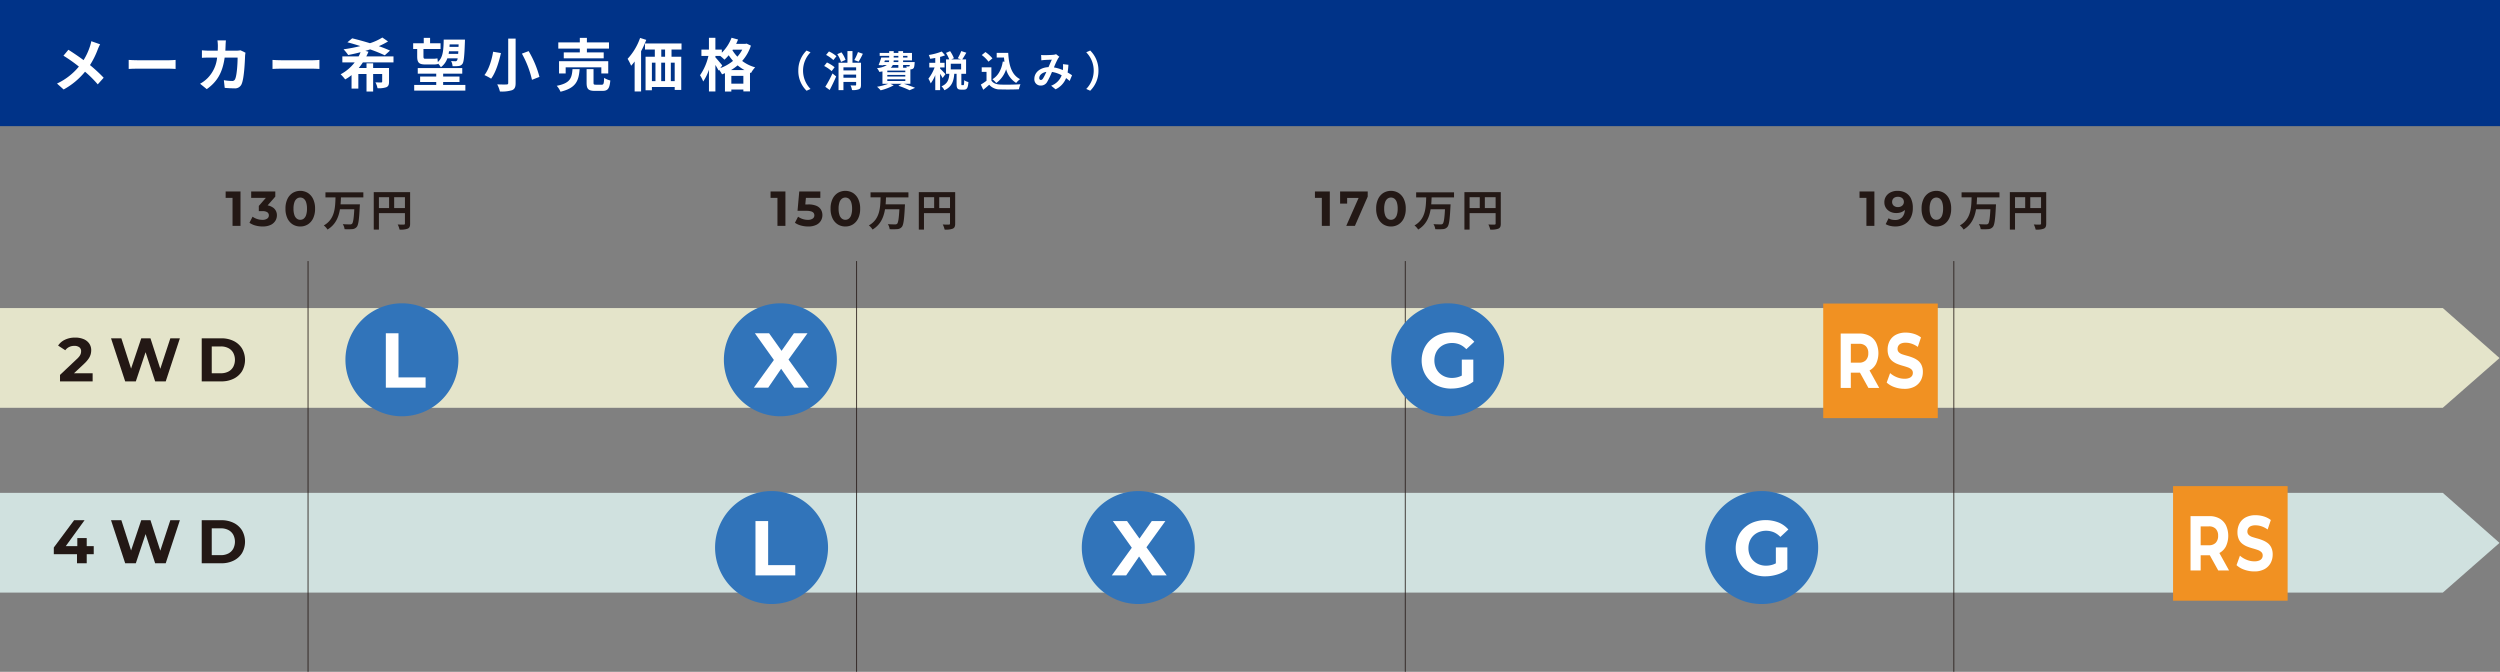
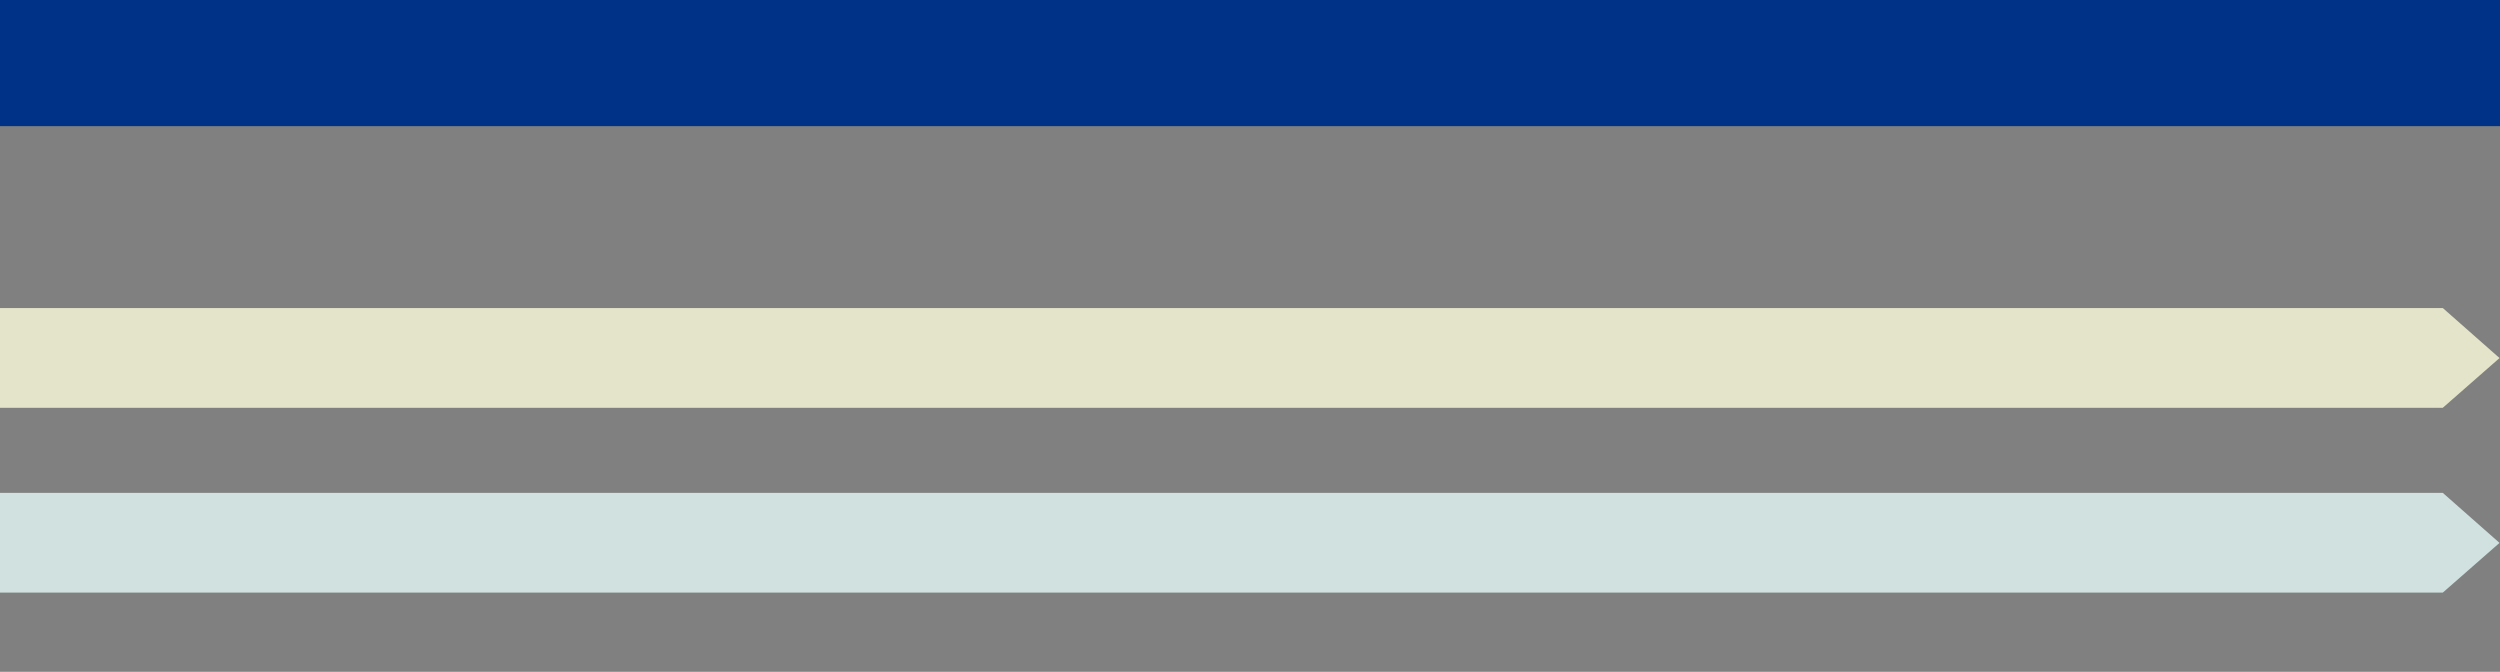
<svg xmlns="http://www.w3.org/2000/svg" id="Group_231" data-name="Group 231" width="863.81" height="232.129" viewBox="0 0 863.81 232.129">
  <rect x="0" y="0" width="863.81" height="232.129" fill="#808080" stroke="none" />
  <defs>
    <clipPath id="clip-path">
      <path id="Path_824" data-name="Path 824" d="M0,50.066V84.531H844.043l19.6-17.184-19.6-17.281Z" transform="translate(0 -50.066)" fill="none" />
    </clipPath>
    <linearGradient id="linear-gradient" y1="3.647" x2="0.002" y2="3.647" gradientUnits="objectBoundingBox">
      <stop offset="0" stop-color="#fff" />
      <stop offset="1" stop-color="#e4e4ca" />
    </linearGradient>
    <clipPath id="clip-path-2">
      <path id="Path_825" data-name="Path 825" d="M0,80.106v34.465H844.043l19.6-17.181-19.6-17.283Z" transform="translate(0 -80.106)" fill="none" />
    </clipPath>
    <linearGradient id="linear-gradient-2" y1="1.794" x2="0.002" y2="1.794" gradientUnits="objectBoundingBox">
      <stop offset="0" stop-color="#fff" />
      <stop offset="1" stop-color="#d0e1df" />
    </linearGradient>
    <clipPath id="clip-path-3">
-       <rect id="Rectangle_183" data-name="Rectangle 183" width="863.81" height="232.129" fill="none" />
-     </clipPath>
+       </clipPath>
  </defs>
  <g id="Group_233" data-name="Group 233" transform="translate(0 106.434)">
    <g id="Group_232" data-name="Group 232" clip-path="url(#clip-path)">
      <rect id="Rectangle_178" data-name="Rectangle 178" width="863.642" height="34.465" fill="url(#linear-gradient)" />
    </g>
  </g>
  <rect id="Rectangle_179" data-name="Rectangle 179" width="863.81" height="43.587" fill="#038" />
  <g id="Group_235" data-name="Group 235" transform="translate(0 170.296)">
    <g id="Group_234" data-name="Group 234" clip-path="url(#clip-path-2)">
      <rect id="Rectangle_180" data-name="Rectangle 180" width="863.642" height="34.465" fill="url(#linear-gradient-2)" />
    </g>
  </g>
  <g id="Group_237" data-name="Group 237">
    <g id="Group_236" data-name="Group 236" clip-path="url(#clip-path-3)">
      <path id="Path_826" data-name="Path 826" d="M10.1,70V67.771l5.74-5.421a6.759,6.759,0,0,0,1.01-1.095,2.864,2.864,0,0,0,.436-.893,3.171,3.171,0,0,0,.106-.776,1.661,1.661,0,0,0-.6-1.361,2.764,2.764,0,0,0-1.784-.489,3.93,3.93,0,0,0-1.745.383,3.634,3.634,0,0,0-1.339,1.127L9.445,57.631a5.707,5.707,0,0,1,2.36-2.02,7.985,7.985,0,0,1,3.529-.744,7.4,7.4,0,0,1,2.912.531,4.395,4.395,0,0,1,1.945,1.52,3.99,3.99,0,0,1,.691,2.349,5.378,5.378,0,0,1-.2,1.424,5.288,5.288,0,0,1-.736,1.509,10.824,10.824,0,0,1-1.571,1.764L13.612,68.43,12.953,67.2h8.421V70Z" transform="translate(10.634 61.774)" fill="#231815" />
      <path id="Path_827" data-name="Path 827" d="M22.935,69.868l-4.89-14.881h3.571l4.231,13.18H24.062l4.422-13.18h3.189l4.252,13.18H34.2l4.337-13.18h3.3L36.944,69.868H33.288L29.5,58.3h.978L26.613,69.868Z" transform="translate(20.317 61.909)" fill="#231815" />
      <path id="Path_828" data-name="Path 828" d="M32.786,69.868V54.987h6.76a9.44,9.44,0,0,1,4.273.925,7.044,7.044,0,0,1,2.891,2.594,7.905,7.905,0,0,1,0,7.845,7.044,7.044,0,0,1-2.891,2.594,9.44,9.44,0,0,1-4.273.925Zm3.465-2.806h3.125a5.563,5.563,0,0,0,2.583-.563,4.057,4.057,0,0,0,1.7-1.616,5.283,5.283,0,0,0,0-4.921,4.072,4.072,0,0,0-1.7-1.605,5.563,5.563,0,0,0-2.583-.563H36.251Z" transform="translate(36.913 61.909)" fill="#231815" />
      <path id="Path_829" data-name="Path 829" d="M39.055,43.02V32.136l1.19,1.19H36.674V31.116H41.81v11.9Z" transform="translate(41.29 35.032)" fill="#231815" />
      <path id="Path_830" data-name="Path 830" d="M45.071,43.225a9.207,9.207,0,0,1-2.451-.332,6.379,6.379,0,0,1-2.075-.961l1.071-2.092a5.733,5.733,0,0,0,1.571.791,5.791,5.791,0,0,0,1.83.3,2.808,2.808,0,0,0,1.631-.417,1.3,1.3,0,0,0,.6-1.131,1.265,1.265,0,0,0-.527-1.071,2.879,2.879,0,0,0-1.7-.391H43.776v-1.8l3.3-3.776.308.986H41.138V31.116h8.333V32.9l-3.3,3.759-1.4-.8h.8a4.92,4.92,0,0,1,3.327.986,3.2,3.2,0,0,1,1.131,2.517,3.61,3.61,0,0,1-.536,1.9,3.79,3.79,0,0,1-1.626,1.42,6.347,6.347,0,0,1-2.8.536" transform="translate(45.649 35.033)" fill="#231815" />
      <path id="Path_831" data-name="Path 831" d="M51.5,43.332a4.8,4.8,0,0,1-2.613-.723,5.023,5.023,0,0,1-1.818-2.092,7.522,7.522,0,0,1-.672-3.342,7.534,7.534,0,0,1,.672-3.342,5.023,5.023,0,0,1,1.818-2.092,5.11,5.11,0,0,1,5.24,0,5.013,5.013,0,0,1,1.82,2.092,7.534,7.534,0,0,1,.672,3.342,7.522,7.522,0,0,1-.672,3.342,5.013,5.013,0,0,1-1.82,2.092,4.821,4.821,0,0,1-2.628.723m0-2.313a1.927,1.927,0,0,0,1.216-.4,2.632,2.632,0,0,0,.816-1.25,6.769,6.769,0,0,0,.3-2.194,6.787,6.787,0,0,0-.3-2.194,2.653,2.653,0,0,0-.816-1.25,2.014,2.014,0,0,0-2.409,0,2.654,2.654,0,0,0-.831,1.25,6.593,6.593,0,0,0-.306,2.194,6.576,6.576,0,0,0,.306,2.194,2.633,2.633,0,0,0,.831,1.25,1.921,1.921,0,0,0,1.193.4" transform="translate(52.242 34.924)" fill="#231815" />
      <path id="Path_832" data-name="Path 832" d="M58.551,33c-.03.791-.06,1.609-.134,2.413H65.1s-.017.565-.045.789c-.225,4.571-.476,6.371-1.059,7.028a2.155,2.155,0,0,1-1.594.744,18.156,18.156,0,0,1-2.587.015,4.289,4.289,0,0,0-.627-1.741c1.027.089,2.041.089,2.487.089a.958.958,0,0,0,.7-.2c.387-.372.625-1.83.789-5.017H58.209c-.461,2.755-1.535,5.332-4.3,7A5.287,5.287,0,0,0,52.626,42.7C56.453,40.55,56.57,36.59,56.674,33H53.2V31.26H66.293V33Z" transform="translate(59.251 35.195)" fill="#231815" />
-       <path id="Path_833" data-name="Path 833" d="M73.312,42.107c0,.967-.208,1.458-.835,1.743a6.875,6.875,0,0,1-2.813.327,7.208,7.208,0,0,0-.642-1.771c.85.057,1.818.045,2.115.045.283-.017.387-.106.387-.359v-3.6H62.532v5.689H60.746V31.225H73.312Zm-10.78-5.374h3.514V32.981H62.532Zm8.992-3.752H67.8v3.752h3.722Z" transform="translate(68.393 35.156)" fill="#231815" />
      <path id="Path_834" data-name="Path 834" d="M127.622,43.02V32.136l1.19,1.19h-3.572V31.116h5.136v11.9Z" transform="translate(141.007 35.032)" fill="#231815" />
-       <path id="Path_835" data-name="Path 835" d="M133.742,43.225a9.284,9.284,0,0,1-2.455-.332,6.4,6.4,0,0,1-2.086-.961l1.088-2.092a5.465,5.465,0,0,0,1.556.791,5.781,5.781,0,0,0,1.83.3,2.851,2.851,0,0,0,1.639-.417,1.319,1.319,0,0,0,.6-1.148,1.361,1.361,0,0,0-.247-.816,1.628,1.628,0,0,0-.848-.536,5.694,5.694,0,0,0-1.692-.2H130.1l.6-6.7h7.279v2.211h-6.293l1.429-1.259-.442,4.779-1.412-1.242h2.519a7.1,7.1,0,0,1,2.84.476,3.346,3.346,0,0,1,1.573,1.318,3.636,3.636,0,0,1,.5,1.9,3.67,3.67,0,0,1-2.151,3.384,6.276,6.276,0,0,1-2.8.544" transform="translate(145.465 35.033)" fill="#231815" />
      <path id="Path_836" data-name="Path 836" d="M140.1,43.332a4.8,4.8,0,0,1-2.613-.723,5.023,5.023,0,0,1-1.818-2.092,7.522,7.522,0,0,1-.672-3.342,7.535,7.535,0,0,1,.672-3.342,5.023,5.023,0,0,1,1.818-2.092,5.11,5.11,0,0,1,5.24,0,5.013,5.013,0,0,1,1.82,2.092,7.534,7.534,0,0,1,.672,3.342,7.521,7.521,0,0,1-.672,3.342,5.013,5.013,0,0,1-1.82,2.092,4.821,4.821,0,0,1-2.628.723m0-2.313a1.927,1.927,0,0,0,1.216-.4,2.632,2.632,0,0,0,.816-1.25,6.769,6.769,0,0,0,.3-2.194,6.787,6.787,0,0,0-.3-2.194,2.653,2.653,0,0,0-.816-1.25,2.014,2.014,0,0,0-2.409,0,2.655,2.655,0,0,0-.831,1.25,6.593,6.593,0,0,0-.306,2.194,6.576,6.576,0,0,0,.306,2.194,2.633,2.633,0,0,0,.831,1.25,1.921,1.921,0,0,0,1.193.4" transform="translate(151.986 34.924)" fill="#231815" />
      <path id="Path_837" data-name="Path 837" d="M147.142,33c-.03.791-.057,1.609-.132,2.413h6.684s-.015.565-.043.789c-.225,4.571-.478,6.371-1.061,7.028a2.15,2.15,0,0,1-1.592.744,18.191,18.191,0,0,1-2.589.015,4.253,4.253,0,0,0-.625-1.741c1.027.089,2.039.089,2.487.089a.964.964,0,0,0,.7-.2c.385-.372.625-1.83.789-5.017H146.8c-.461,2.755-1.533,5.332-4.3,7a5.3,5.3,0,0,0-1.28-1.429c3.827-2.145,3.946-6.106,4.05-9.694H141.8V31.26h13.089V33Z" transform="translate(158.994 35.195)" fill="#231815" />
      <path id="Path_838" data-name="Path 838" d="M161.9,42.107c0,.967-.208,1.458-.833,1.743a6.881,6.881,0,0,1-2.815.327,7.2,7.2,0,0,0-.64-1.771c.85.057,1.818.045,2.113.045.285-.017.389-.106.389-.359v-3.6h-8.995v5.689h-1.786V31.225H161.9Zm-10.78-5.374h3.514V32.981h-3.514Zm8.995-3.752h-3.722v3.752h3.722Z" transform="translate(168.136 35.156)" fill="#231815" />
      <path id="Path_839" data-name="Path 839" d="M216.1,43.02V32.136l1.193,1.19H213.72V31.116h5.136v11.9Z" transform="translate(240.624 35.032)" fill="#231815" />
      <path id="Path_840" data-name="Path 840" d="M219.933,43.02l4.8-10.85.714,1.19h-6.395l1.193-1.293v3.248h-2.434v-4.2h9.541V32.9L222.926,43.02Z" transform="translate(245.225 35.032)" fill="#231815" />
      <path id="Path_841" data-name="Path 841" d="M228.774,43.332a4.8,4.8,0,0,1-2.613-.723,5.023,5.023,0,0,1-1.818-2.092,7.521,7.521,0,0,1-.672-3.342,7.534,7.534,0,0,1,.672-3.342,5.023,5.023,0,0,1,1.818-2.092,5.11,5.11,0,0,1,5.24,0,5.013,5.013,0,0,1,1.82,2.092,7.534,7.534,0,0,1,.672,3.342,7.521,7.521,0,0,1-.672,3.342,5.013,5.013,0,0,1-1.82,2.092,4.821,4.821,0,0,1-2.628.723m0-2.313a1.927,1.927,0,0,0,1.216-.4,2.631,2.631,0,0,0,.816-1.25,6.768,6.768,0,0,0,.3-2.194,6.786,6.786,0,0,0-.3-2.194,2.653,2.653,0,0,0-.816-1.25,2.014,2.014,0,0,0-2.409,0,2.654,2.654,0,0,0-.831,1.25,6.593,6.593,0,0,0-.306,2.194,6.576,6.576,0,0,0,.306,2.194,2.633,2.633,0,0,0,.831,1.25,1.921,1.921,0,0,0,1.193.4" transform="translate(251.828 34.924)" fill="#231815" />
      <path id="Path_842" data-name="Path 842" d="M235.82,33c-.03.791-.057,1.609-.132,2.413h6.684s-.015.565-.043.789c-.225,4.571-.478,6.371-1.061,7.028a2.15,2.15,0,0,1-1.592.744,18.191,18.191,0,0,1-2.589.015,4.253,4.253,0,0,0-.625-1.741c1.027.089,2.039.089,2.487.089a.964.964,0,0,0,.7-.2c.385-.372.625-1.83.789-5.017h-4.96c-.461,2.755-1.533,5.332-4.3,7A5.3,5.3,0,0,0,229.9,42.7c3.827-2.145,3.946-6.106,4.05-9.694h-3.469V31.26h13.089V33Z" transform="translate(258.835 35.195)" fill="#231815" />
-       <path id="Path_843" data-name="Path 843" d="M250.581,42.107c0,.967-.206,1.458-.831,1.743a6.881,6.881,0,0,1-2.815.327,7.2,7.2,0,0,0-.64-1.771c.848.057,1.815.045,2.113.045.285-.017.389-.106.389-.359v-3.6H239.8v5.689h-1.788V31.225h12.566ZM239.8,36.733h3.514V32.981H239.8Zm8.995-3.752h-3.722v3.752H248.8Z" transform="translate(267.977 35.156)" fill="#231815" />
      <path id="Path_844" data-name="Path 844" d="M304.613,43.02V32.136l1.19,1.19h-3.571V31.116h5.136v11.9Z" transform="translate(340.278 35.032)" fill="#231815" />
      <path id="Path_845" data-name="Path 845" d="M310.777,31.02a5.741,5.741,0,0,1,2.851.672,4.422,4.422,0,0,1,1.837,1.99A7.386,7.386,0,0,1,316.1,36.9a7.29,7.29,0,0,1-.774,3.5,5.32,5.32,0,0,1-2.134,2.177,6.458,6.458,0,0,1-3.165.748,7.485,7.485,0,0,1-1.8-.213,5.125,5.125,0,0,1-1.5-.6l1-2.024a3.041,3.041,0,0,0,1.063.468,5.432,5.432,0,0,0,1.184.128,3.23,3.23,0,0,0,2.438-.944,3.815,3.815,0,0,0,.912-2.764c0-.2-.008-.432-.017-.68a5.609,5.609,0,0,0-.087-.748l.75.714a3.051,3.051,0,0,1-.816,1.114,3.574,3.574,0,0,1-1.224.68,5,5,0,0,1-1.565.23,4.582,4.582,0,0,1-2.066-.459,3.7,3.7,0,0,1-1.48-1.293,3.443,3.443,0,0,1-.553-1.956,3.667,3.667,0,0,1,.6-2.1,3.949,3.949,0,0,1,1.635-1.378,5.256,5.256,0,0,1,2.268-.485m.17,2.058a2.409,2.409,0,0,0-1.044.213,1.6,1.6,0,0,0-.7.612,1.77,1.77,0,0,0-.249.944,1.646,1.646,0,0,0,.553,1.3,2.159,2.159,0,0,0,1.473.485,2.288,2.288,0,0,0,1.071-.238,1.823,1.823,0,0,0,.712-.638,1.669,1.669,0,0,0,.257-.927,1.721,1.721,0,0,0-.238-.893,1.636,1.636,0,0,0-.706-.629,2.552,2.552,0,0,0-1.133-.23" transform="translate(344.826 34.925)" fill="#231815" />
      <path id="Path_846" data-name="Path 846" d="M317.42,43.332a4.8,4.8,0,0,1-2.611-.723,5.013,5.013,0,0,1-1.82-2.092,7.551,7.551,0,0,1-.67-3.342,7.564,7.564,0,0,1,.67-3.342,5.013,5.013,0,0,1,1.82-2.092,5.106,5.106,0,0,1,5.238,0,5,5,0,0,1,1.822,2.092,7.565,7.565,0,0,1,.67,3.342,7.552,7.552,0,0,1-.67,3.342,5,5,0,0,1-1.822,2.092,4.81,4.81,0,0,1-2.628.723m0-2.313a1.922,1.922,0,0,0,1.216-.4,2.618,2.618,0,0,0,.818-1.25,6.768,6.768,0,0,0,.3-2.194,6.786,6.786,0,0,0-.3-2.194,2.64,2.64,0,0,0-.818-1.25,2.011,2.011,0,0,0-2.406,0,2.654,2.654,0,0,0-.831,1.25,6.587,6.587,0,0,0-.308,2.194,6.569,6.569,0,0,0,.308,2.194,2.633,2.633,0,0,0,.831,1.25,1.915,1.915,0,0,0,1.19.4" transform="translate(351.635 34.924)" fill="#231815" />
      <path id="Path_847" data-name="Path 847" d="M324.469,33c-.03.791-.057,1.609-.132,2.413h6.684s-.017.565-.045.789c-.225,4.571-.476,6.371-1.059,7.028a2.154,2.154,0,0,1-1.592.744,18.191,18.191,0,0,1-2.589.015,4.288,4.288,0,0,0-.627-1.741c1.029.089,2.041.089,2.487.089a.966.966,0,0,0,.7-.2c.385-.372.623-1.83.789-5.017h-4.96c-.461,2.755-1.535,5.332-4.3,7a5.252,5.252,0,0,0-1.278-1.429c3.827-2.145,3.943-6.106,4.048-9.694h-3.467V31.26h13.089V33Z" transform="translate(358.643 35.195)" fill="#231815" />
      <path id="Path_848" data-name="Path 848" d="M339.23,42.107c0,.967-.208,1.458-.835,1.743a6.864,6.864,0,0,1-2.813.327,7.213,7.213,0,0,0-.642-1.771c.852.057,1.82.045,2.115.045.285-.017.389-.106.389-.359v-3.6h-8.992v5.689h-1.788V31.225H339.23Zm-10.778-5.374h3.512V32.981h-3.512Zm8.992-3.752H333.72v3.752h3.725Z" transform="translate(367.785 35.156)" fill="#231815" />
      <path id="Path_849" data-name="Path 849" d="M8.745,96.306V93.989L15.76,84.55h3.614l-6.845,9.439-1.7-.489H22.542v2.806Zm8.015,3.125V96.306l.106-2.806V90.715h3.253v8.716Z" transform="translate(9.846 95.193)" fill="#231815" />
      <path id="Path_850" data-name="Path 850" d="M22.935,99.431,18.045,84.55h3.571l4.231,13.18H24.062l4.422-13.18h3.189l4.252,13.18H34.2l4.337-13.18h3.3L36.944,99.431H33.288L29.5,87.866h.978L26.613,99.431Z" transform="translate(20.317 95.193)" fill="#231815" />
      <path id="Path_851" data-name="Path 851" d="M32.786,99.431V84.55h6.76a9.44,9.44,0,0,1,4.273.925,7.044,7.044,0,0,1,2.891,2.594,7.905,7.905,0,0,1,0,7.844,7.044,7.044,0,0,1-2.891,2.594,9.44,9.44,0,0,1-4.273.925Zm3.465-2.806h3.125a5.563,5.563,0,0,0,2.583-.563,4.057,4.057,0,0,0,1.7-1.616,5.283,5.283,0,0,0,0-4.921,4.072,4.072,0,0,0-1.7-1.605,5.563,5.563,0,0,0-2.583-.563H36.251Z" transform="translate(36.913 95.193)" fill="#231815" />
      <path id="Path_983" data-name="Path 983" d="M0,0V141.913" transform="translate(106.435 90.216)" fill="none" stroke="#231815" stroke-width="0.283" />
      <path id="Path_984" data-name="Path 984" d="M0,0V141.913" transform="translate(295.99 90.216)" fill="none" stroke="#231815" stroke-width="0.283" />
      <path id="Path_985" data-name="Path 985" d="M0,0V141.913" transform="translate(485.545 90.216)" fill="none" stroke="#231815" stroke-width="0.283" />
      <path id="Path_986" data-name="Path 986" d="M0,0V141.913" transform="translate(675.1 90.216)" fill="none" stroke="#231815" stroke-width="0.283" />
      <path id="Path_852" data-name="Path 852" d="M95.177,68.813A19.517,19.517,0,1,1,75.662,49.3,19.516,19.516,0,0,1,95.177,68.813" transform="translate(63.212 55.503)" fill="#3174ba" />
      <path id="Path_853" data-name="Path 853" d="M62.711,72.956V54.17h4.375V69.413h9.367v3.544Z" transform="translate(70.605 60.989)" fill="#fff" />
      <path id="Path_854" data-name="Path 854" d="M156.687,68.813A19.517,19.517,0,1,1,137.172,49.3a19.516,19.516,0,0,1,19.516,19.516" transform="translate(132.465 55.503)" fill="#3174ba" />
      <path id="Path_855" data-name="Path 855" d="M122.529,72.956l8.051-11.137v3.165l-7.7-10.814h4.913l5.338,7.513-2.092.055,5.315-7.568h4.7L133.373,64.8V61.683L141.5,72.956h-5.021l-5.527-7.972h1.986l-5.449,7.972Z" transform="translate(137.953 60.989)" fill="#fff" />
      <path id="Path_856" data-name="Path 856" d="M155.256,99.329a19.517,19.517,0,1,1-19.516-19.516,19.516,19.516,0,0,1,19.516,19.516" transform="translate(130.853 89.86)" fill="#3174ba" />
      <path id="Path_857" data-name="Path 857" d="M122.79,103.473V84.687h4.375V99.929h9.367v3.544Z" transform="translate(138.247 95.347)" fill="#fff" />
      <path id="Path_858" data-name="Path 858" d="M214.859,99.329a19.517,19.517,0,1,1-19.516-19.516,19.516,19.516,0,0,1,19.516,19.516" transform="translate(197.959 89.86)" fill="#3174ba" />
      <path id="Path_859" data-name="Path 859" d="M180.7,103.473l8.051-11.137V95.5l-7.7-10.814h4.913L191.3,92.2l-2.092.055,5.315-7.568h4.7l-7.674,10.627V92.2l8.131,11.274h-5.021L189.128,95.5h1.986l-5.449,7.972Z" transform="translate(203.448 95.347)" fill="#fff" />
      <path id="Path_860" data-name="Path 860" d="M316.183,99.329a19.517,19.517,0,1,1-19.516-19.516,19.515,19.515,0,0,1,19.516,19.516" transform="translate(312.038 89.86)" fill="#3174ba" />
      <path id="Path_861" data-name="Path 861" d="M292.36,103.967a11.513,11.513,0,0,1-4.109-.712,9.356,9.356,0,0,1-5.381-5.113,10.3,10.3,0,0,1,0-7.783,9.165,9.165,0,0,1,2.162-3.087,9.73,9.73,0,0,1,3.274-2.026,12.45,12.45,0,0,1,8.629.121,8.857,8.857,0,0,1,3.365,2.415l-2.762,2.577a6.91,6.91,0,0,0-2.253-1.624,7.059,7.059,0,0,0-5.125-.081A5.754,5.754,0,0,0,288.21,89.9a5.593,5.593,0,0,0-1.261,1.9,6.5,6.5,0,0,0-.442,2.443,6.426,6.426,0,0,0,.442,2.4,5.514,5.514,0,0,0,1.261,1.92,5.894,5.894,0,0,0,1.935,1.261,6.37,6.37,0,0,0,2.455.457,7.51,7.51,0,0,0,2.511-.429,7.391,7.391,0,0,0,2.372-1.422l2.468,3.14a11.113,11.113,0,0,1-3.567,1.786,13.965,13.965,0,0,1-4.024.6m3.622-2.953V93.956h3.969v7.621Z" transform="translate(317.619 95.175)" fill="#fff" />
      <rect id="Rectangle_181" data-name="Rectangle 181" width="39.584" height="39.584" transform="translate(629.967 104.885)" fill="#f19122" />
      <path id="Path_862" data-name="Path 862" d="M299.171,73V54.211h6.507a7.023,7.023,0,0,1,3.478.816,5.6,5.6,0,0,1,2.256,2.349,8.7,8.7,0,0,1,0,7.26,5.436,5.436,0,0,1-2.256,2.309,7.207,7.207,0,0,1-3.478.791h-4.594l1.588-1.877V73Zm3.5-6.656-1.588-2.066h4.4a3.166,3.166,0,0,0,2.4-.859A3.367,3.367,0,0,0,308.706,61a3.317,3.317,0,0,0-.816-2.4,3.186,3.186,0,0,0-2.4-.846h-4.4l1.588-2.066ZM308.748,73,304.97,66.18h3.735L312.485,73Z" transform="translate(336.831 61.035)" fill="#fff" />
      <path id="Path_863" data-name="Path 863" d="M312.789,73.491a10.114,10.114,0,0,1-3.469-.6,7.553,7.553,0,0,1-2.672-1.569l1.18-3.276a7.7,7.7,0,0,0,2.277,1.409,6.991,6.991,0,0,0,2.685.551,4.275,4.275,0,0,0,1.662-.27,2.072,2.072,0,0,0,.935-.71,1.816,1.816,0,0,0,.3-1.033,1.559,1.559,0,0,0-.472-1.195,3.6,3.6,0,0,0-1.256-.725q-.785-.281-1.707-.536a19.218,19.218,0,0,1-1.858-.619,6.891,6.891,0,0,1-1.718-.965,4.237,4.237,0,0,1-1.246-1.584,5.778,5.778,0,0,1-.459-2.455,6.294,6.294,0,0,1,.687-2.94,5.083,5.083,0,0,1,2.092-2.12,7.136,7.136,0,0,1,3.531-.793,9.4,9.4,0,0,1,2.8.432,7.5,7.5,0,0,1,2.417,1.233L317.4,59a7.893,7.893,0,0,0-2.083-1.088,6.477,6.477,0,0,0-2.06-.361,4.077,4.077,0,0,0-1.654.281,1.973,1.973,0,0,0-.912.765,2.048,2.048,0,0,0-.289,1.074,1.593,1.593,0,0,0,.472,1.208,3.2,3.2,0,0,0,1.246.712q.772.255,1.716.51a15.831,15.831,0,0,1,1.869.631,7.6,7.6,0,0,1,1.7.952,4.26,4.26,0,0,1,1.256,1.556,5.477,5.477,0,0,1,.483,2.428,6.082,6.082,0,0,1-.7,2.9,5.273,5.273,0,0,1-2.115,2.122,7.1,7.1,0,0,1-3.542.8" transform="translate(345.248 60.863)" fill="#fff" />
      <rect id="Rectangle_182" data-name="Rectangle 182" width="39.584" height="39.584" transform="translate(750.845 167.97)" fill="#f19122" />
      <path id="Path_864" data-name="Path 864" d="M356.032,102.672V83.886h6.507a7.023,7.023,0,0,1,3.478.816,5.6,5.6,0,0,1,2.256,2.349,8.705,8.705,0,0,1,0,7.26,5.436,5.436,0,0,1-2.256,2.309,7.207,7.207,0,0,1-3.478.791h-4.594l1.588-1.877v7.139Zm3.5-6.656-1.588-2.066h4.4a3.166,3.166,0,0,0,2.4-.859,3.367,3.367,0,0,0,.816-2.417,3.317,3.317,0,0,0-.816-2.4,3.186,3.186,0,0,0-2.4-.846h-4.4l1.588-2.066Zm6.076,6.656-3.778-6.818h3.735l3.78,6.818Z" transform="translate(400.85 94.446)" fill="#fff" />
      <path id="Path_865" data-name="Path 865" d="M369.649,103.167a10.114,10.114,0,0,1-3.469-.6,7.554,7.554,0,0,1-2.672-1.569l1.18-3.276a7.7,7.7,0,0,0,2.277,1.409,6.991,6.991,0,0,0,2.685.551,4.276,4.276,0,0,0,1.662-.27,2.072,2.072,0,0,0,.935-.71,1.816,1.816,0,0,0,.3-1.033,1.559,1.559,0,0,0-.472-1.195,3.6,3.6,0,0,0-1.256-.725q-.785-.281-1.707-.536a19.211,19.211,0,0,1-1.858-.619,6.892,6.892,0,0,1-1.718-.965,4.238,4.238,0,0,1-1.246-1.584,5.778,5.778,0,0,1-.459-2.455,6.3,6.3,0,0,1,.687-2.94,5.083,5.083,0,0,1,2.092-2.119,7.136,7.136,0,0,1,3.531-.793,9.406,9.406,0,0,1,2.8.432,7.5,7.5,0,0,1,2.417,1.233l-1.1,3.276a7.894,7.894,0,0,0-2.083-1.088,6.477,6.477,0,0,0-2.06-.361,4.078,4.078,0,0,0-1.654.281,1.973,1.973,0,0,0-.912.765,2.048,2.048,0,0,0-.289,1.074,1.593,1.593,0,0,0,.472,1.208,3.2,3.2,0,0,0,1.246.712q.772.255,1.716.51a15.834,15.834,0,0,1,1.869.631,7.6,7.6,0,0,1,1.7.952,4.259,4.259,0,0,1,1.256,1.556A5.477,5.477,0,0,1,376,97.342a6.082,6.082,0,0,1-.7,2.9,5.273,5.273,0,0,1-2.115,2.122,7.1,7.1,0,0,1-3.542.8" transform="translate(409.266 94.275)" fill="#fff" />
      <path id="Path_866" data-name="Path 866" d="M24.159,7.77a15.951,15.951,0,0,0-.814,1.771,28.485,28.485,0,0,1-2.685,5.408,51.484,51.484,0,0,1,4.732,4.375l-2.047,2.285a39.684,39.684,0,0,0-4.394-4.373,24.91,24.91,0,0,1-7.4,6.144L9.265,21.331a21.679,21.679,0,0,0,7.558-5.865,51.642,51.642,0,0,0-5.33-3.759L13.2,9.659c1.59.993,3.64,2.385,5.247,3.578a21.608,21.608,0,0,0,2.19-4.713A14.618,14.618,0,0,0,21.117,6.7Z" transform="translate(10.431 7.539)" fill="#fff" />
-       <path id="Path_867" data-name="Path 867" d="M20.916,9.737c.716.06,2.168.119,3.2.119H34.794c.916,0,1.811-.079,2.328-.119v3.121c-.478-.019-1.49-.1-2.328-.1H24.118c-1.133,0-2.466.04-3.2.1Z" transform="translate(23.549 10.963)" fill="#fff" />
      <path id="Path_868" data-name="Path 868" d="M48.208,10.82a8.6,8.6,0,0,0-.138,1.054c-.081,2.147-.319,7.7-1.173,9.724a2.45,2.45,0,0,1-2.566,1.531c-1.133,0-2.328-.081-3.3-.159l-.3-2.664a16.541,16.541,0,0,0,2.785.278,1.055,1.055,0,0,0,1.133-.7c.578-1.252.838-5.23.838-7.377H41.01c-.736,5.251-2.625,8.372-6.184,10.9l-2.307-1.869a11.413,11.413,0,0,0,2.6-1.949,11.692,11.692,0,0,0,3.282-7.079H35.78c-.676,0-1.771,0-2.625.081V9.984c.838.081,1.871.14,2.625.14h2.842c.021-.557.04-1.133.04-1.73a14.448,14.448,0,0,0-.14-1.828h2.923c-.057.455-.1,1.29-.117,1.769-.021.617-.04,1.212-.079,1.79h3.735a9.518,9.518,0,0,0,1.512-.14Z" transform="translate(36.613 7.393)" fill="#fff" />
      <path id="Path_869" data-name="Path 869" d="M44.291,9.737c.716.06,2.168.119,3.2.119H58.171c.916,0,1.811-.079,2.328-.119v3.121c-.478-.019-1.492-.1-2.328-.1H47.495c-1.133,0-2.466.04-3.2.1Z" transform="translate(49.866 10.963)" fill="#fff" />
      <path id="Path_870" data-name="Path 870" d="M63.057,14.688a22.365,22.365,0,0,1-1.433,1.949h2.685V15.007H66.6v1.631h5.487V21.35c0,1.052-.2,1.59-.933,1.928a8.128,8.128,0,0,1-3.042.338,7.515,7.515,0,0,0-.716-2.028c.8.04,1.711.04,1.969.04s.357-.081.357-.3V18.706H66.6v6.065H64.309V18.706H61.486v5.051H59.139V19.082a12.733,12.733,0,0,1-2.207,1.492,13.1,13.1,0,0,0-1.571-1.769,14.874,14.874,0,0,0,4.873-4.118H55.956V12.619h5.629a11.977,11.977,0,0,0,.676-1.45c-1.454.4-2.9.7-4.277.974a16.414,16.414,0,0,0-1.609-1.969A58.326,58.326,0,0,0,62.181,9.06c-1.552-.5-3.08-.955-4.475-1.312l1.652-1.373c1.828.438,4.016,1.035,6.144,1.69A18.876,18.876,0,0,0,69.777,6.1l1.969,1.354a25.208,25.208,0,0,1-3.18,1.628c1.471.517,2.8,1.035,3.856,1.533l-1.809,1.631a51.255,51.255,0,0,0-5.049-2.049c-.538.179-1.095.359-1.671.517l1.093.3a16.749,16.749,0,0,1-.755,1.609h9.4v2.068Z" transform="translate(62.33 6.865)" fill="#fff" />
      <path id="Path_871" data-name="Path 871" d="M68.546,10.01H67.151V8.023h3.661V6.154H73V8.023h3.62V10.01H70.712V12.6c0,.557.119.776.617.776h2.606a7.792,7.792,0,0,0,1.609-.14c.04.359.081.835.138,1.273,1.83-1.611,1.949-4.2,2.028-7.755h7.339s0,.6-.019.835c-.179,5.051-.378,6.92-.857,7.555a1.822,1.822,0,0,1-1.331.736,12.813,12.813,0,0,1-2.068.062,4.485,4.485,0,0,0-.519-1.79c.638.06,1.173.079,1.473.079a.635.635,0,0,0,.555-.238,1.645,1.645,0,0,0,.24-.776H78.965a6.333,6.333,0,0,1-2.249,3.083,5.876,5.876,0,0,0-.974-1.273l.021.159a6.349,6.349,0,0,1-1.771.159H71.307c-2.185,0-2.762-.716-2.762-2.785ZM85.189,22.419v1.947H67.51V22.419h7.615V21.405H69.557v-1.89h5.568V18.52H68.743V16.592H84.116V18.52h-6.6v.995h5.648v1.89H77.513v1.014ZM82.7,11.681c.021-.278.04-.576.06-.895H79.541c-.04.3-.081.6-.138.895ZM79.76,8.42c-.021.3-.04.576-.06.855h3.121l.04-.855Z" transform="translate(75.604 6.929)" fill="#fff" />
      <path id="Path_872" data-name="Path 872" d="M84.444,11.267c-.676,2.961-1.75,6.66-3.4,8.848a19.846,19.846,0,0,0-2.307-1.233c1.59-2.007,2.585-5.487,3-8.072Zm5.07-4.992V21.607c0,1.452-.336,2.107-1.214,2.485a12.131,12.131,0,0,1-4.214.457,10.662,10.662,0,0,0-.935-2.466c1.293.062,2.764.062,3.2.04.438,0,.6-.14.6-.517V6.275Zm4.494,4.316A34.838,34.838,0,0,1,97.748,19.5l-2.585,1.014a34.184,34.184,0,0,0-3.482-9.046Z" transform="translate(88.647 7.065)" fill="#fff" />
      <path id="Path_873" data-name="Path 873" d="M98.4,16.951c-.317,4-1.195,6.522-6.62,7.815a7.011,7.011,0,0,0-1.295-2.047c4.713-.914,5.213-2.7,5.449-5.768Zm.06-7.079H91.026V7.725h7.436V6.154h2.447V7.725h7.634V9.872h-7.634v1.293h5.806v2.068h-13.8V11.165h5.546Zm7.436,8.572V16.335H93.573v2.109h-2.29V14.207h17v4.237Zm.121,3.9c.657,0,.774-.338.852-2.366a6.878,6.878,0,0,0,2.128.895c-.257,2.864-.874,3.6-2.742,3.6h-2.566c-2.307,0-2.883-.676-2.883-2.8V16.951H103.2v4.673c0,.636.119.716.833.716Z" transform="translate(101.879 6.929)" fill="#fff" />
      <path id="Path_874" data-name="Path 874" d="M108.451,6.839a34.544,34.544,0,0,1-1.79,3.918V24.675h-2.228V14.3a15.415,15.415,0,0,1-1.212,1.471,17.913,17.913,0,0,0-1.214-2.385,20.654,20.654,0,0,0,4.316-7.219Zm8.729,3.342v2.485h3.359V24.139h-2.264V23.125H110.4v1.133h-2.19V12.666h3.2V10.181h-3.4V8.072h12.626v2.109ZM110.4,21.1h1.231V14.715H110.4Zm3.219,0h1.333V14.715h-1.333Zm1.333-10.916H113.64v2.485h1.312Zm3.323,4.532h-1.333V21.1h1.333Z" transform="translate(114.848 6.939)" fill="#fff" />
      <path id="Path_875" data-name="Path 875" d="M131.357,8.858a14.765,14.765,0,0,1-3.023,5.289,13.161,13.161,0,0,0,4.494,2.209,9.189,9.189,0,0,0-1.433,1.966l-.357-.138v6.482h-2.287v-.636h-4.156v.7h-2.207V18.363a10.753,10.753,0,0,1-1.014.419,9.487,9.487,0,0,0-1.014-1.571l-.179.259a21.882,21.882,0,0,0-1.095-1.93v9.167h-2.228V17.17a15.928,15.928,0,0,1-1.986,4.075,12.443,12.443,0,0,0-1.095-2.147,19.417,19.417,0,0,0,2.9-6.68h-2.423V10.232h2.6V6.154h2.228v4.077h2.228v1.074a14.671,14.671,0,0,0,3.361-5.17l2.247.617q-.3.743-.657,1.49h3.2l.417-.079Zm-10.58,7.774a15.2,15.2,0,0,0,4.394-2.5,18.913,18.913,0,0,1-1.49-1.949,13.363,13.363,0,0,1-1.471,1.531,17.368,17.368,0,0,0-1.433-1.29h-1.69V12.9c.538.576,2.028,2.347,2.366,2.8Zm8.372.676a14.7,14.7,0,0,1-2.387-1.631,15.176,15.176,0,0,1-2.285,1.631Zm-.4,1.99h-4.156V22h4.156Zm-3.639-9.048-.138.2a12.341,12.341,0,0,0,1.709,2.228,11.978,11.978,0,0,0,1.69-2.426Z" transform="translate(128.101 6.907)" fill="#fff" />
      <path id="Path_876" data-name="Path 876" d="M129.753,15.159A9.528,9.528,0,0,1,132.6,8.214l1.373.608a9.052,9.052,0,0,0,0,12.672l-1.373.61a9.532,9.532,0,0,1-2.851-6.945" transform="translate(146.087 9.248)" fill="#fff" />
      <path id="Path_877" data-name="Path 877" d="M136.541,15.232a12.015,12.015,0,0,0-2.589-1.779l.969-1.214a12.119,12.119,0,0,1,2.647,1.648Zm-2.2,5.412a39.984,39.984,0,0,0,2.487-4.615l1.273,1.04c-.663,1.55-1.46,3.212-2.243,4.675Zm1.271-12.213a10.537,10.537,0,0,1,2.591,1.65l-1.071,1.333a11.473,11.473,0,0,0-2.517-1.781Zm4.167,3.618a10.036,10.036,0,0,0-1.3-2.676l1.446-.636a9.772,9.772,0,0,1,1.418,2.6Zm6.9,7.885c0,.84-.145,1.288-.7,1.548a5.658,5.658,0,0,1-2.4.289,5.711,5.711,0,0,0-.521-1.62c.668.045,1.418.045,1.65.045s.289-.087.289-.276v-.955h-4.381v2.821h-1.694v-9.46H142V8.3h1.737v4.024h2.951Zm-6.061-4.949h4.384V13.929h-4.384ZM145,16.433h-4.384v1.084H145Zm2.315-7.2a22.119,22.119,0,0,1-1.461,2.719l-1.49-.548a16.839,16.839,0,0,0,1.273-2.764Z" transform="translate(150.814 9.347)" fill="#fff" />
      <path id="Path_878" data-name="Path 878" d="M151.884,19.609c1.39.446,2.908,1,3.82,1.388l-1.909.825a30.589,30.589,0,0,0-3.863-1.535l1.1-.678h-3.863l1.144.521a18.52,18.52,0,0,1-4.513,1.72,11.332,11.332,0,0,0-1.244-1.229,19.7,19.7,0,0,0,3.831-1.012h-1.964v-4.3c-.336.07-.682.13-1.071.187a6.734,6.734,0,0,0-.81-1.331,7,7,0,0,0,3.427-1.071h-1.258l-.057.132-1.563-.1a21.643,21.643,0,0,0,.91-2.6h2.751V9.945h-3.284V8.931h3.284V8.31h1.563v.621h1.605V8.31h1.635v.621h3.068V11.52h-3.068v.565h4.007s-.013.289-.028.449c-.072.94-.159,1.46-.406,1.72a1.29,1.29,0,0,1-.84.349c-.057,0-.128.015-.215.015v4.992Zm-6.813-7.523h1.577a1.732,1.732,0,0,0,.087-.565h-1.461Zm7.249,2.951H146.1V15.6h6.222Zm0,1.49H146.1V17.1h6.222Zm-6.22,2.1h6.222v-.593H146.1Zm1.894-5.527a2.885,2.885,0,0,1-.71.955h2.634V13.1Zm1.924-1.577h-1.605l-.045.565h1.65Zm-1.605-1h1.607V9.945h-1.607Zm3.24,0h1.505V9.945h-1.505Zm0,2.574v.955h1.259a3,3,0,0,0-.172-.476,4.282,4.282,0,0,0,.8.043c.13,0,.217,0,.3-.1a.858.858,0,0,0,.132-.419Z" transform="translate(160.484 9.356)" fill="#fff" />
      <path id="Path_879" data-name="Path 879" d="M155.8,17.621a12.679,12.679,0,0,0-.867-1.463V21.8h-1.667V16.607a12.87,12.87,0,0,1-1.575,2.866,8.429,8.429,0,0,0-.8-1.635,14.129,14.129,0,0,0,2.143-3.878H151.2V12.353h2.066V10.675c-.608.115-1.2.217-1.764.289a5.892,5.892,0,0,0-.476-1.316,20.726,20.726,0,0,0,4.484-1.2l1.144,1.316a14.892,14.892,0,0,1-1.72.551v2.039h1.546V13.96h-1.546v.419c.389.319,1.575,1.577,1.852,1.894Zm7.16,2.458c.217,0,.276-.217.3-1.72a4.509,4.509,0,0,0,1.46.651c-.142,2.068-.534,2.617-1.575,2.617H162.2c-1.288,0-1.565-.5-1.565-2.009V16.143h-.8c-.2,2.489-.81,4.515-3.414,5.687a4.936,4.936,0,0,0-1-1.361c2.158-.882,2.562-2.43,2.721-4.326h-1.159V11.181H158.1a13.277,13.277,0,0,0-1.129-2.243l1.418-.621a11.13,11.13,0,0,1,1.316,2.458l-.927.406h3.4l-1.131-.406A15.464,15.464,0,0,0,162.24,8.3L164,8.866c-.476.84-1,1.707-1.418,2.315h1.331v4.962h-1.633V19.6c0,.434.028.476.215.476Zm-.765-7.407h-3.574V14.64H162.2Z" transform="translate(169.891 9.348)" fill="#fff" />
      <path id="Path_880" data-name="Path 880" d="M163.062,18.283c.593.969,1.679,1.361,3.182,1.418,1.694.072,4.949.03,6.873-.117a9.313,9.313,0,0,0-.536,1.737c-1.735.087-4.643.115-6.365.045a4.814,4.814,0,0,1-3.907-1.607c-.636.563-1.271,1.129-2.054,1.737l-.84-1.794a20.729,20.729,0,0,0,1.969-1.331V15.317h-1.662V13.74h3.34Zm-1-6.5A10.962,10.962,0,0,0,159.737,9.5l1.271-1.042a11.647,11.647,0,0,1,2.417,2.185Zm5.515.03c-.057-.478-.117-.969-.159-1.46H164.9V8.733h3.98c.217,4.1,1.084,7.583,4.094,9.086a7.788,7.788,0,0,0-1.346,1.316,7.989,7.989,0,0,1-3.474-4.745,9.271,9.271,0,0,1-3.4,4.76,9.688,9.688,0,0,0-1.331-1.3c2.024-1.2,3.138-3.357,3.586-6.12Z" transform="translate(179.484 9.524)" fill="#fff" />
      <path id="Path_881" data-name="Path 881" d="M180.31,18.066c-.376-.334-.8-.68-1.229-1a7.177,7.177,0,0,1-3.633,3.878L173.916,19.7a6.175,6.175,0,0,0,3.646-3.6,9.982,9.982,0,0,0-3.357-1.156,29.935,29.935,0,0,1-1.662,3.442,2.45,2.45,0,0,1-2.228,1.261,2.137,2.137,0,0,1-2.2-2.315c0-2.215,2.011-3.922,4.892-4.052.4-.925.81-1.894,1.142-2.574-.565.015-1.794.057-2.445.1a11.514,11.514,0,0,0-1.171.13l-.074-1.854a11.3,11.3,0,0,0,1.188.06c.81,0,2.345-.06,3.008-.117a3.47,3.47,0,0,0,.969-.217l1.144.9a3.229,3.229,0,0,0-.476.608,27.555,27.555,0,0,0-1.405,3.068,12.566,12.566,0,0,1,3.083.927c.013-.176.028-.334.043-.493A9.033,9.033,0,0,0,178,12.25l1.881.217a22.993,22.993,0,0,1-.276,2.662c.593.334,1.116.68,1.535.955Zm-8.044-3.14c-1.59.247-2.458,1.216-2.458,2.113,0,.4.244.678.534.678s.491-.13.753-.491a18.461,18.461,0,0,0,1.171-2.3" transform="translate(189.277 9.915)" fill="#fff" />
      <path id="Path_882" data-name="Path 882" d="M180.769,15.159A9.539,9.539,0,0,1,177.92,22.1l-1.373-.61a9.052,9.052,0,0,0,0-12.672l1.373-.608a9.535,9.535,0,0,1,2.849,6.945" transform="translate(198.771 9.248)" fill="#fff" />
      <path id="Path_883" data-name="Path 883" d="M265.14,68.813A19.517,19.517,0,1,1,245.625,49.3,19.516,19.516,0,0,1,265.14,68.813" transform="translate(254.57 55.503)" fill="#3174ba" />
      <path id="Path_884" data-name="Path 884" d="M241.316,73.451a11.51,11.51,0,0,1-4.107-.712,9.34,9.34,0,0,1-5.381-5.113,10.276,10.276,0,0,1,0-7.783,9.16,9.16,0,0,1,2.16-3.087,9.739,9.739,0,0,1,3.276-2.026,12.444,12.444,0,0,1,8.627.121,8.848,8.848,0,0,1,3.367,2.415l-2.764,2.577a6.91,6.91,0,0,0-2.253-1.624,7.059,7.059,0,0,0-5.125-.081,5.745,5.745,0,0,0-1.947,1.248,5.563,5.563,0,0,0-1.261,1.9,6.5,6.5,0,0,0-.444,2.443,6.428,6.428,0,0,0,.444,2.4,5.486,5.486,0,0,0,1.261,1.92,5.862,5.862,0,0,0,1.932,1.261,6.385,6.385,0,0,0,2.455.457,7.5,7.5,0,0,0,2.511-.429,7.4,7.4,0,0,0,2.375-1.422l2.468,3.14a11.1,11.1,0,0,1-3.569,1.786,13.954,13.954,0,0,1-4.024.6m3.622-2.953V63.44h3.971v7.621Z" transform="translate(260.15 60.818)" fill="#fff" />
    </g>
  </g>
</svg>